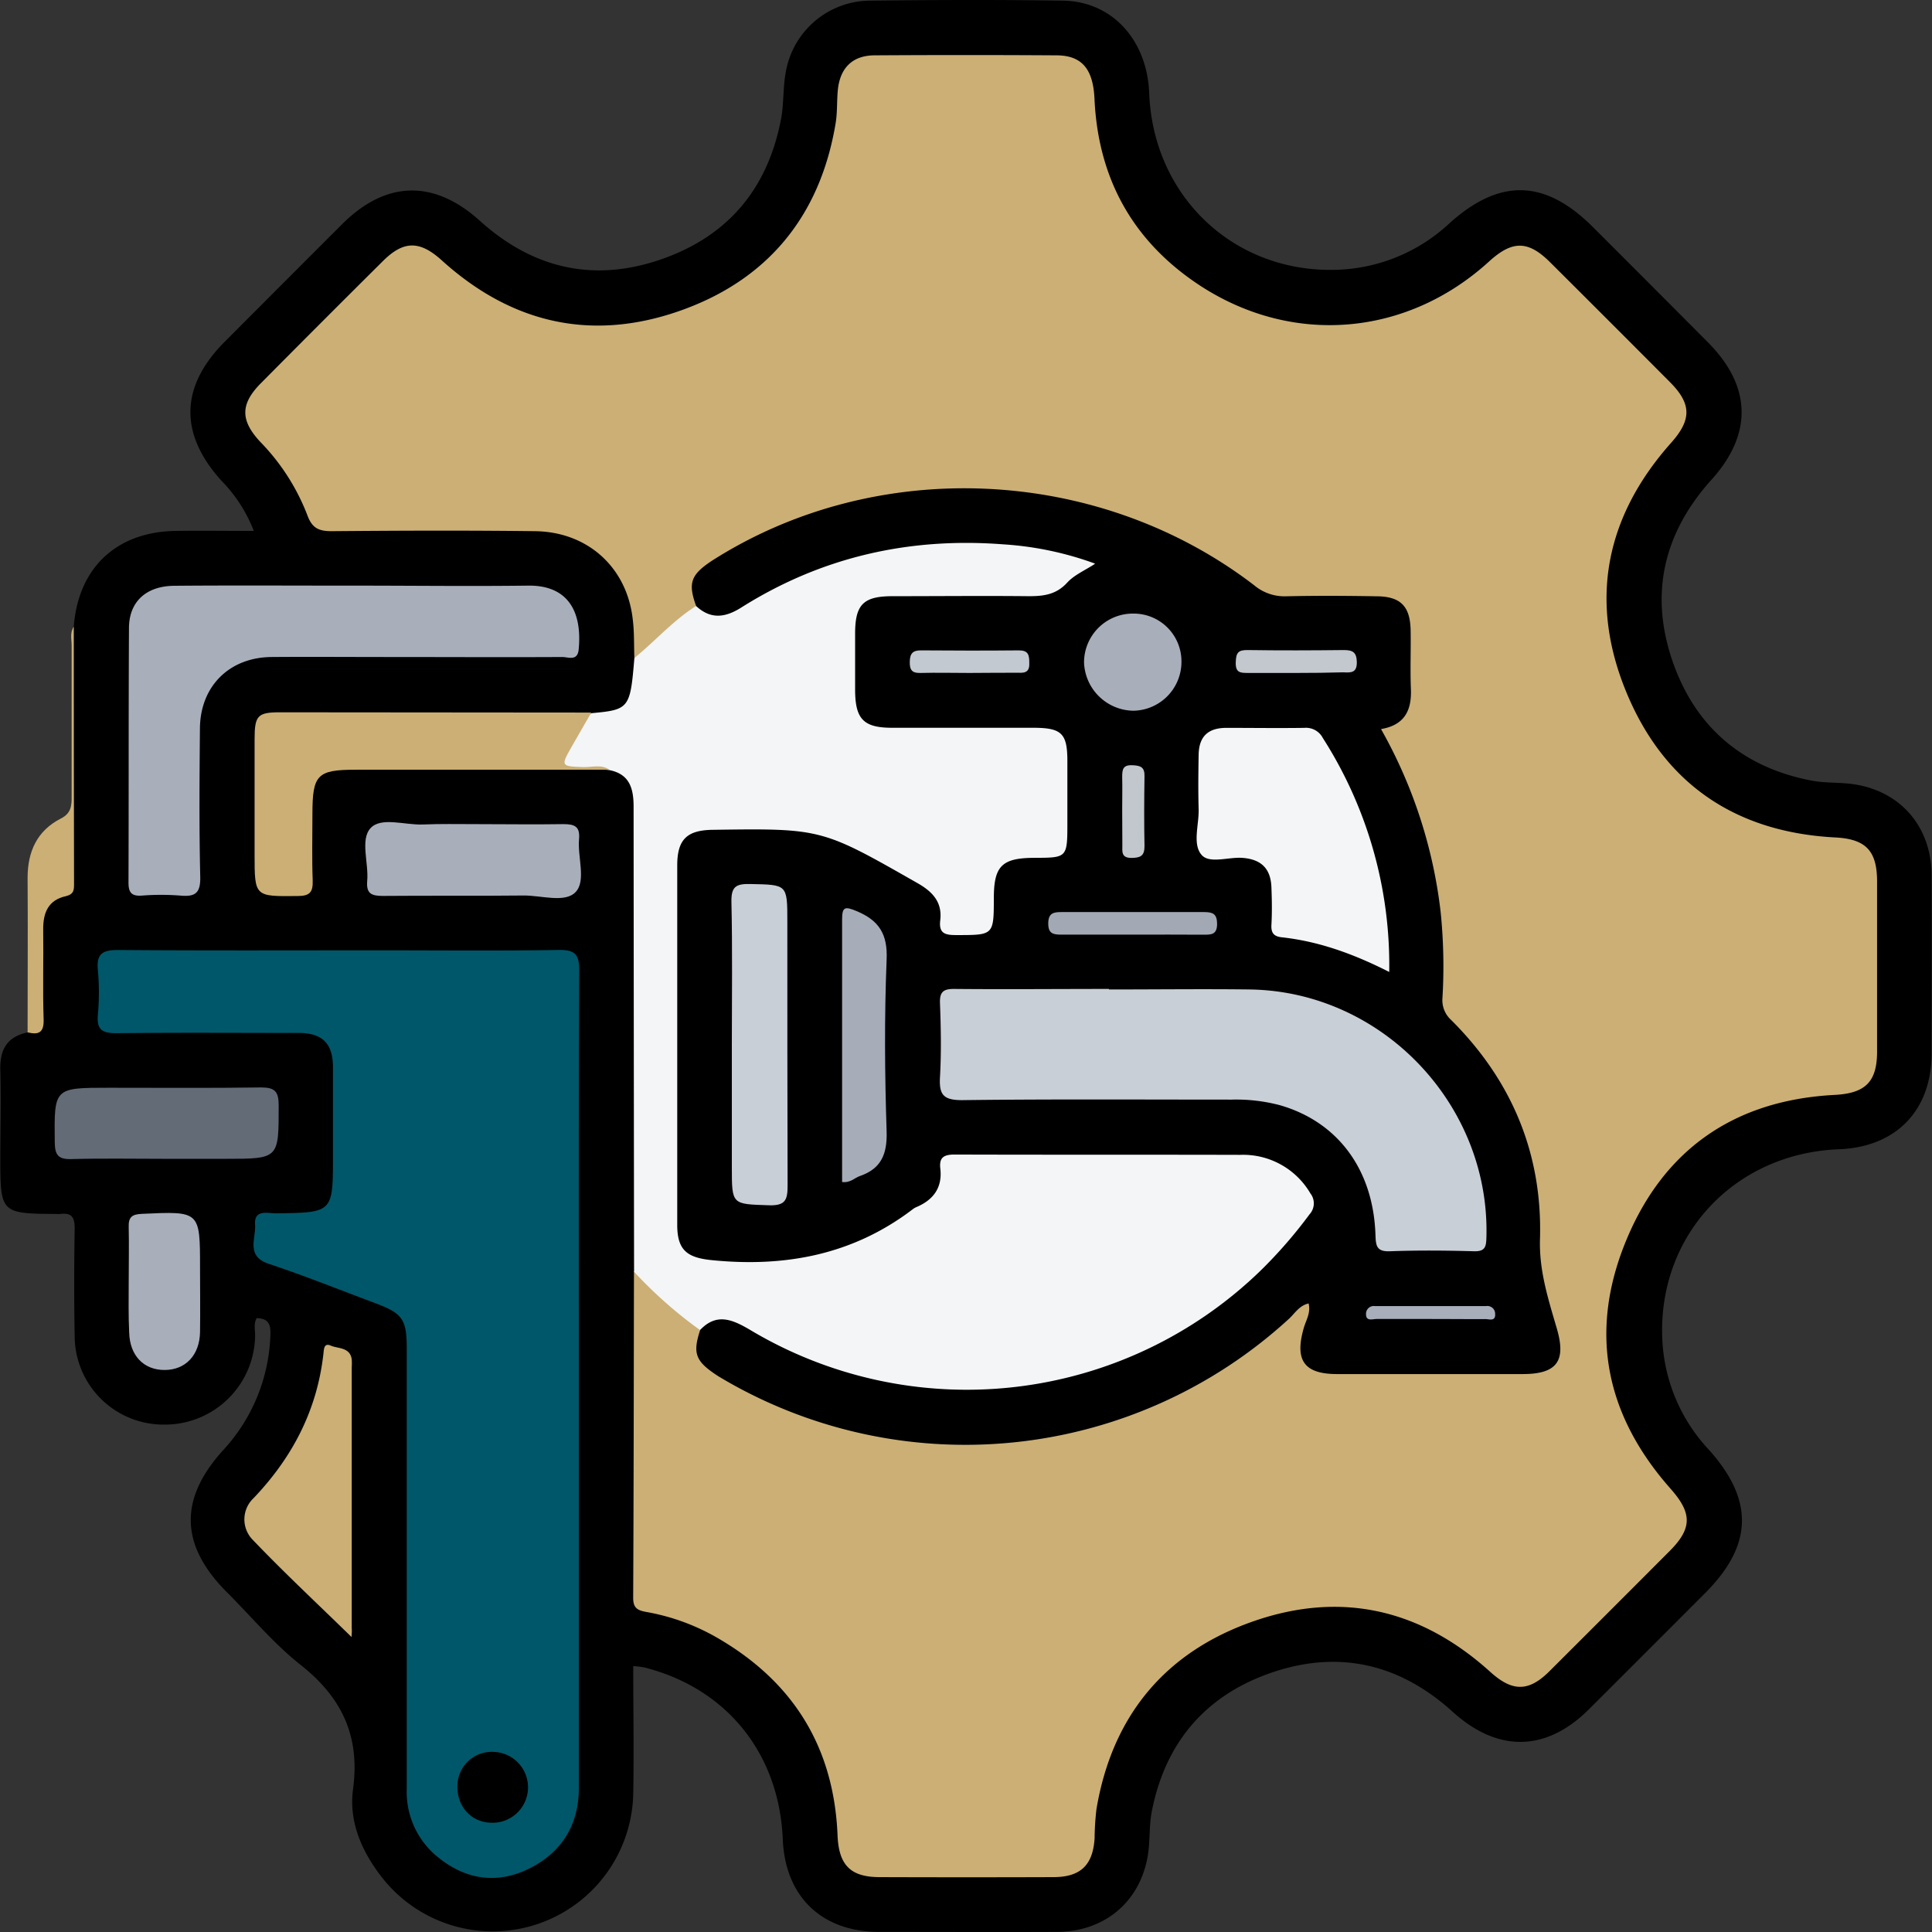
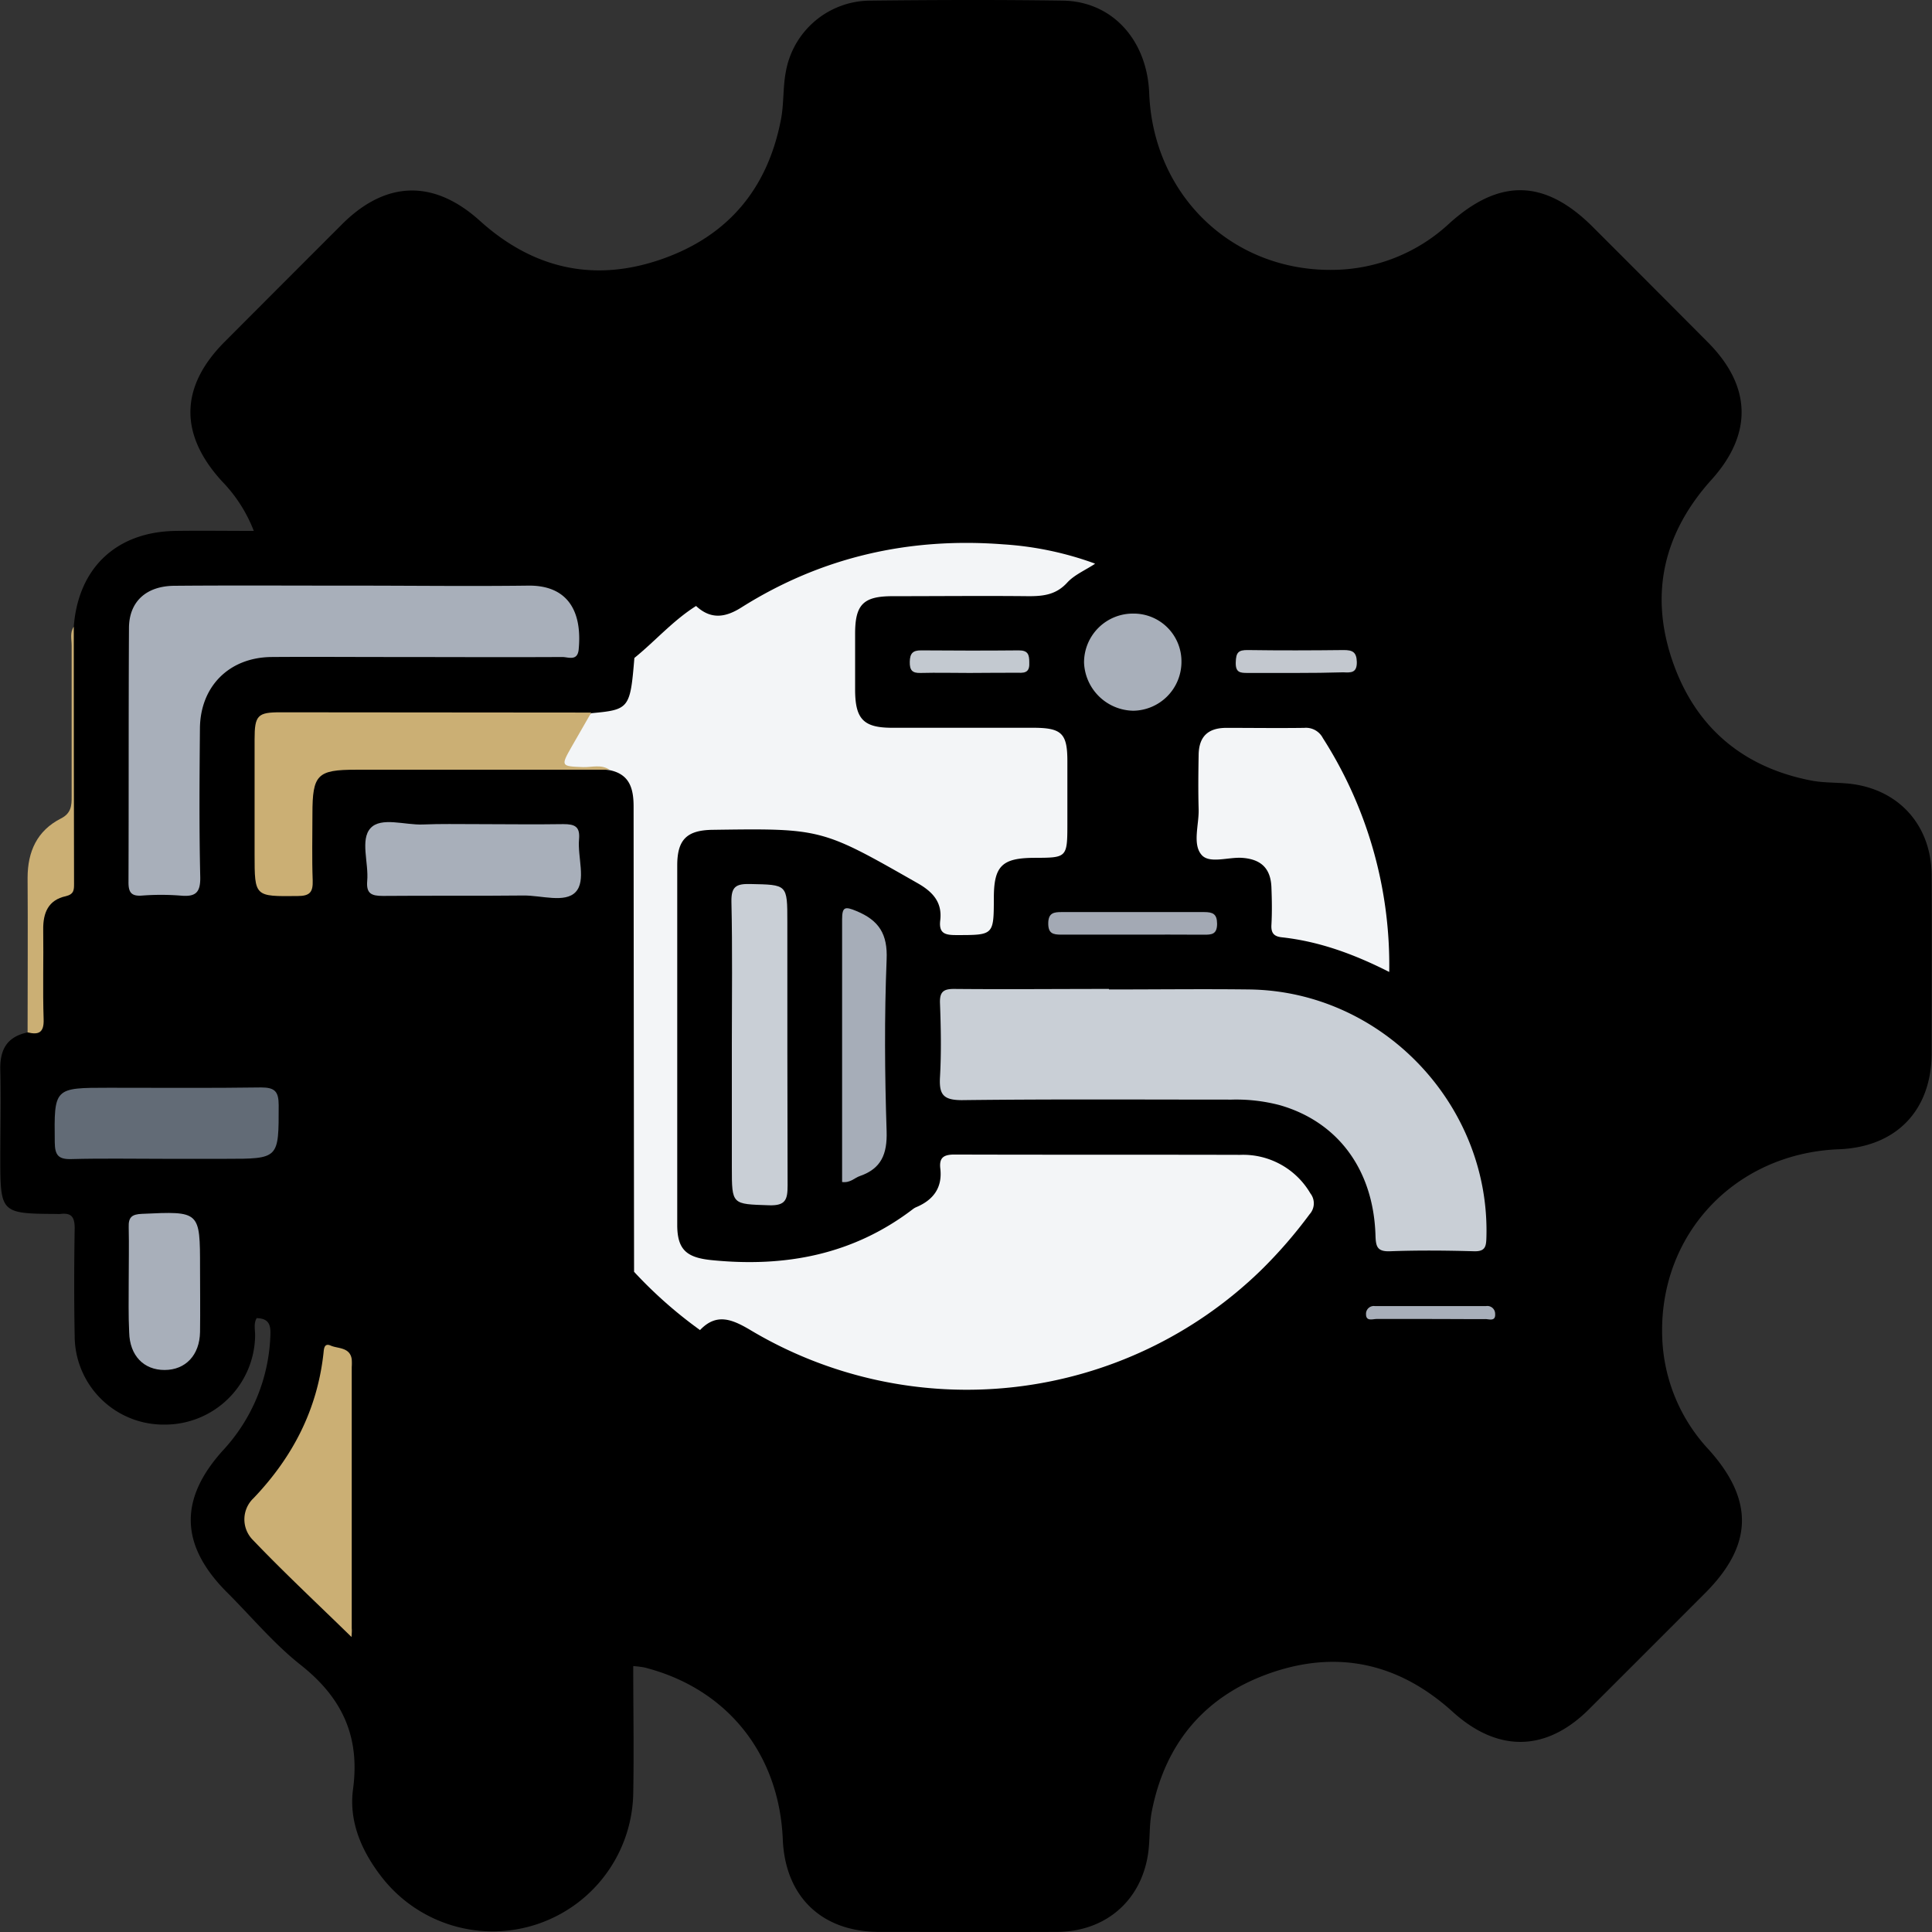
<svg xmlns="http://www.w3.org/2000/svg" viewBox="0 0 369.72 369.73">
  <rect x="0" y="0" width="369.72" height="369.73" fill="#333333" stroke="none" />
  <defs>
    <style>.cls-1{fill:#cbaf74;}.cls-2{fill:#cbaf75;}.cls-3{fill:#f3f5f7;}.cls-4{fill:#005769;}.cls-5{fill:#a8afba;}.cls-6{fill:#626b76;}.cls-7{fill:#c9cfd6;}.cls-8{fill:#a6adb8;}.cls-9{fill:#a3a9b4;}.cls-10{fill:#c3c8cf;}.cls-11{fill:#c3c9d0;}.cls-12{fill:#c1c7cd;}</style>
  </defs>
  <g id="Layer_2" data-name="Layer 2">
    <g id="Layer_1-2" data-name="Layer 1">
      <path d="M14.12,119.93c.84-11.26,8.17-18.18,19.52-18.33,4.84-.07,9.68,0,14.93,0a28.2,28.2,0,0,0-6.12-9.53c-8.2-9-8-18.09.53-26.65Q54.22,54.15,65.46,42.91c8.42-8.4,17.59-8.58,26.38-.65,10.11,9.12,21.74,11.84,34.65,7.38s20.5-13.65,23-27c.53-2.92.33-6,.89-8.9A16.48,16.48,0,0,1,166.4.12c12.34-.14,24.69-.18,37,0,9.44.14,16.12,7.53,16.52,17.72.77,19.76,16.22,34.4,35.84,33.79a33.08,33.08,0,0,0,21.63-8.91c9.63-8.67,18.29-8.42,27.46.75q11,11,21.95,22c8.42,8.44,8.63,17.58.69,26.37-9,10-11.82,21.53-7.55,34.31s13.39,20.69,26.78,23.24c2.68.5,5.48.29,8.18.71,8.94,1.4,14.71,8.22,14.75,17.41.06,11.35,0,22.7,0,34,0,11-6.79,18-17.75,18.42-19.94.78-34.59,16.39-33.8,36.17A33.06,33.06,0,0,0,327,277.41c8.69,9.66,8.46,18.29-.69,27.45Q315.19,316,304.08,327.09c-8.21,8.18-17.46,8.32-26.11.47-10-9.05-21.51-11.85-34.29-7.59S223,333.31,220.4,346.72c-.51,2.67-.3,5.48-.72,8.18-1.39,8.94-8.21,14.75-17.37,14.8-11.35.05-22.7,0-34.05,0-11,0-18-6.73-18.46-17.7-.69-16.45-10.74-28.92-26.51-32.91a21.21,21.21,0,0,0-2.11-.26c0,8.24.15,16.33,0,24.42a26.9,26.9,0,0,1-48,16.13c-3.93-5-6.46-10.73-5.62-17,1.37-10.14-2.13-17.52-10-23.75-5.15-4.06-9.43-9.23-14.11-13.9-9-9-9.25-17.82-.77-27.19a34,34,0,0,0,9.06-22c.08-1.82-.15-3.24-2.62-3.29-.63,1.05-.27,2.29-.3,3.44a17.26,17.26,0,0,1-17.35,16.93,17,17,0,0,1-17.18-17c-.13-6.86-.11-13.72,0-20.57,0-2.11-.58-3-2.72-2.74a4.57,4.57,0,0,1-.74,0C.17,232.25.06,232.14.06,221.7c0-5.61.14-11.23,0-16.84-.13-4,1.27-6.48,5.27-7.3,1.92-1.35,1.79-3.42,1.83-5.39.08-4.71,0-9.43,0-14.15,0-2.65.78-5,3.07-6.44,2.49-1.53,2.77-3.7,2.95-6.32,1-14.61.68-29.24.74-43.87A4.24,4.24,0,0,1,14.12,119.93Z" />
      <path class="cls-1" d="M14.12,119.93q0,24.58.05,49.19c0,1.15,0,2-1.57,2.38-3.36.72-4.38,3.19-4.33,6.42.08,5.72-.11,11.44.08,17.15.09,2.59-1,3-3.07,2.49,0-9.85.07-19.69,0-29.54,0-5.07,1.81-9.05,6.36-11.38,2-1,2.08-2.47,2.07-4.28q0-14.4,0-28.8C13.71,122.35,13.34,121.06,14.12,119.93Z" />
-       <path class="cls-2" d="M121.4,125.91c-.1-2.48,0-5-.32-7.45-1.12-9.86-8.59-16.69-18.7-16.81-13-.16-25.94-.11-38.91,0-2.45,0-3.72-.56-4.63-3a41.32,41.32,0,0,0-9-14.06c-3.9-4.16-3.86-7.3.13-11.3Q61.57,61.59,73.24,50c4-4,7.08-4,11.32-.16,13.27,12,28.52,15.57,45.4,9.69s27-18.15,29.95-35.94c.35-2.07.22-4.23.42-6.33.41-4.26,2.81-6.64,7-6.67q17.38-.11,34.79,0c4.93,0,7.07,2.62,7.33,8.33.7,15.4,7.47,27.46,20.38,35.85C247.62,66.27,269.36,64.29,285,50c4.41-4,7.41-4,11.59.14q11.53,11.48,23,23c4.16,4.18,4.13,7.2.19,11.62C307.2,98.9,304,115.05,311.27,132.56s20.92,26.71,39.94,27.7c5.81.3,8,2.51,8,8.43q0,16.27,0,32.54c0,5.82-2.25,8-8.15,8.3-19,1-32.6,10.3-39.85,27.82s-4,33.43,8.48,47.54c4.12,4.65,4.18,7.55-.14,11.89q-11.49,11.52-23,23c-4,4-7.11,4-11.33.19-13.26-12-28.51-15.59-45.39-9.7s-27,18.12-30,35.91a52.13,52.13,0,0,0-.36,5.6c-.32,5.13-2.67,7.42-7.83,7.44q-16.65.06-33.3,0c-5.57,0-7.83-2.29-8.06-8-.7-17-8.6-29.56-23.28-37.95a41.54,41.54,0,0,0-13.29-4.79c-1.78-.32-2.55-.78-2.54-2.75.1-20.82.11-41.64.15-62.46,4.83,3.43,9.72,6.79,13.11,11.83-.46,3.55,1.14,5.8,4.18,7.58a90.87,90.87,0,0,0,103.65-7.87c1.94-1.58,3.55-3.51,5.51-5,.78-.62,1.67-1.27,2.71-.65s.87,1.7.75,2.69c-.18,1.49-.78,2.89-1,4.37-.49,3.16.94,5.06,4.14,5.38,2.48.24,5,.08,7.47.08,10.1,0,20.19.05,30.29,0,4.41,0,6.59-2.13,5.06-6-3.59-9.08-2.9-18.6-4-28-1.37-11.68-6.57-21.64-14.54-30.11a11.5,11.5,0,0,1-3.55-9,87.1,87.1,0,0,0-10.21-45.77c-1.19-2.27-1.08-3.92,1.41-5.19a5.28,5.28,0,0,0,2.8-5c.08-3.86.17-7.73,0-11.58-.24-4.39-1.87-6-6.34-6.16-5.48-.19-11-.1-16.45,0a11.14,11.14,0,0,1-7.22-2.43c-29-21.88-69.39-23.91-100.72-5.21-3.18,1.89-5.21,4.21-4.65,8.12A34.25,34.25,0,0,1,121.4,125.91Z" />
      <path class="cls-3" d="M121.4,125.91c4-3.24,7.44-7.22,11.89-10,4.29.94,7.86-.62,11.59-2.68,18.93-10.45,39-13,60-7.93a15.38,15.38,0,0,1,2.51.73c2.62,1.13,2.82,2.2.71,4-3.8,3.2-7.83,5.28-13.18,5-7.58-.44-15.2-.17-22.81-.09-5.62.06-7.07,1.56-7.12,7.15,0,3.11,0,6.23,0,9.34.06,5.63,1.13,6.71,6.88,6.75,8.23,0,16.46,0,24.68,0,7.29,0,8.8,1.54,8.83,8.77,0,4.49.1,9,0,13.46-.11,3.65-.86,4.34-4.42,4.59-9.38.65-9.38.65-9.77,9.93-.17,4-.84,4.78-4.41,5-5.82.41-7.64-.37-8.07-4.13a7.41,7.41,0,0,0-4.55-6.3c-.56-.27-1.09-.6-1.63-.91-16.18-9.28-16.18-9.28-34.86-8.82-5.35.13-7,1.65-7,7q-.1,33.09,0,66.18c0,5.28,1.71,6.85,7,7,1,0,2,0,3,0,18.59,0,18.58,0,34.18-9.91,2-1.27,3.41-2.71,3.76-5.22.62-4.37,1.38-5,5.79-5,11.34-.08,22.69,0,34,0,6.11,0,12.21-.06,18.32,0a16.9,16.9,0,0,1,12.19,4.82c4,4,4.22,6.32.86,10.72a69,69,0,0,1-15.11,14.92c-29.5,20.66-60.18,22.45-91.77,5.1-3.13-1.72-5.88-1.12-8.89-.82a84.1,84.1,0,0,1-12.66-11.18q-.06-44.51-.09-89c0-3.43-.72-6.21-4.59-7a34.21,34.21,0,0,0-6.71-.14c-2.69.1-3.13-1.2-2.08-3.21,1.43-2.73,2.57-5.71,5.3-7.55C120.42,135.82,120.6,135.59,121.4,125.91Z" />
-       <path class="cls-4" d="M110.77,264q0,39.11,0,78.19c0,7-3.25,12.27-9.44,15.36s-12.18,2.18-17.49-2.12a16,16,0,0,1-6-13.11q0-42.09,0-84.18c0-5.69-.79-6.81-6.11-8.79-6.76-2.52-13.47-5.23-20.31-7.5C47,240.37,49,237,48.81,234.38c-.21-3.06,2.46-2.16,4.12-2.19,10.79-.15,10.79-.11,10.79-11.08,0-5.62,0-11.23,0-16.84,0-4.58-2-6.58-6.57-6.6-11.6,0-23.2-.09-34.8.05-2.7,0-3.88-.58-3.62-3.5a47.4,47.4,0,0,0,0-8.59c-.33-3.32,1.11-3.85,4.06-3.83,16.58.13,33.17.06,49.75.06,11.48,0,23,.12,34.42-.07,3.2-.06,3.9,1,3.89,4C110.72,211.87,110.77,237.93,110.77,264Z" />
      <path class="cls-5" d="M67.76,112.07c11.09,0,22.18.14,33.26,0,7.39-.12,10.45,4.61,9.72,12.21-.22,2.31-2,1.45-3.13,1.45-11.09.06-22.18,0-33.26,0-7.48,0-14.95-.06-22.43,0-8.06.09-13.59,5.61-13.66,13.66-.08,9.47-.16,18.94.06,28.4.07,3.07-.92,3.86-3.76,3.6a47.76,47.76,0,0,0-7.47,0c-2,.13-2.51-.68-2.5-2.57.06-16.2,0-32.4.09-48.59,0-5.09,3.29-8.09,8.69-8.13C44.83,112,56.3,112.08,67.76,112.07Z" />
      <path class="cls-1" d="M113.15,136.36l-3.7,6.44c-2.18,3.82-2.13,3.84,2.13,4,1.69.05,3.47-.58,5.06.5l-48.54,0c-7.39,0-8.31.94-8.31,8.47,0,4.23-.11,8.47.05,12.7.07,2.21-.49,3-2.88,3-8.24.08-8.24.18-8.24-8,0-7.34,0-14.69,0-22,0-4.6.59-5.17,5-5.16Z" />
      <path class="cls-1" d="M67.27,313.27c-6.52-6.37-12.94-12.35-19-18.7a5.58,5.58,0,0,1,.26-7.88C56,278.86,60.7,269.8,61.9,259c.09-.8.09-2.08,1.41-1.49s3.68.27,4,2.62a10.57,10.57,0,0,1,0,1.49v50C67.36,312.09,67.31,312.54,67.27,313.27Z" />
      <path class="cls-6" d="M31.55,221.76c-6,0-11.95-.11-17.92.05-2.5.07-3.12-.8-3.15-3.19-.12-10.46-.19-10.46,10.36-10.46,9.71,0,19.42.08,29.12-.06,2.61,0,3.36.75,3.37,3.36,0,10.3.13,10.3-10.21,10.3Z" />
      <path class="cls-5" d="M91,157.71c5.6,0,11.21.09,16.81,0,2.2,0,3.21.47,3,2.88-.31,3.44,1.39,7.92-.64,10.1s-6.58.64-10,.68c-9,.1-17.94,0-26.9.08-2.22,0-3.2-.46-3-2.86.31-3.45-1.38-7.91.64-10.11s6.58-.56,10-.7S87.62,157.71,91,157.71Z" />
      <path class="cls-5" d="M24.63,245.29c0-3.47.08-6.95,0-10.43-.07-1.94.61-2.49,2.54-2.57,11.11-.51,11.11-.57,11.11,10.33,0,4.1.06,8.2,0,12.29-.08,4.43-2.78,7.25-6.77,7.26s-6.68-2.73-6.79-7.19C24.56,251.75,24.63,248.52,24.63,245.29Z" />
      <path d="M134,254.49c3.08-3.21,6-2.06,9.35-.11a80.75,80.75,0,0,0,97.95-11.29,89.66,89.66,0,0,0,9.31-10.72,3.1,3.1,0,0,0,.15-4A14.91,14.91,0,0,0,237.31,221c-18.21-.05-36.42,0-54.62-.06-2.13,0-3,.59-2.74,2.73.4,3.6-1.32,5.93-4.54,7.31a2.93,2.93,0,0,0-.65.36c-11.48,8.79-24.52,11.23-38.64,9.8-4.65-.48-6.51-1.93-6.52-6.7q0-34.41,0-68.83c0-4.95,1.85-6.74,6.76-6.81,20.92-.3,20.89-.25,39.27,10.23,2.91,1.66,4.71,3.67,4.3,7.09-.29,2.47.87,2.82,3,2.82,7.24,0,7.24.08,7.26-7.09,0-6.14,1.56-7.67,7.76-7.69s6.31,0,6.31-6.49v-12c0-5.35-1.09-6.4-6.59-6.4-9,0-18,0-26.94,0-5.45,0-7.05-1.63-7.09-7.15q0-5.42,0-10.85c0-5.58,1.57-7.16,7.08-7.18,8.73,0,17.46-.09,26.19,0,2.85,0,5.23-.31,7.32-2.6,1.36-1.48,3.4-2.34,5.36-3.62A62.39,62.39,0,0,0,192,104.17c-17.91-1.38-34.66,2.37-50,12-3.11,2-5.91,2.46-8.78-.19-1.61-4.44-1-6,3-8.66,31.46-20.1,73.92-18.22,103.8,4.69a9,9,0,0,0,6.12,2.1c5.73-.13,11.46-.1,17.19,0,4.72,0,6.55,1.91,6.62,6.61.06,3.74-.1,7.48.05,11.22.15,4-1.21,6.82-5.72,7.58a92.62,92.62,0,0,1,11.41,35,102.34,102.34,0,0,1,.35,16.42,5.09,5.09,0,0,0,1.66,4.25c11.62,11.57,17.5,25.61,17,42-.18,6,1.61,11.51,3.24,17.1,1.79,6.17,0,8.65-6.52,8.66q-17.77,0-35.53,0c-6.33,0-8.16-2.62-6.4-8.79.43-1.5,1.39-2.94.93-4.72-1.78.39-2.63,1.9-3.77,2.95a91.63,91.63,0,0,1-109.15,11C133.09,260.54,132.49,259.08,134,254.49Z" />
      <path d="M87.55,341.49a6.55,6.55,0,0,1,7-6.23,6.78,6.78,0,1,1-.72,13.54C90,348.64,87.32,345.5,87.55,341.49Z" />
      <path class="cls-7" d="M212.23,189.35c9,0,18-.11,26.93,0,25.38.37,46,22.09,45.29,47.41-.05,1.73-.17,2.75-2.36,2.69-5.36-.15-10.73-.2-16.08,0-2.55.1-2.72-1-2.79-3.07-.39-12.53-7.18-21.68-18.28-24.88a32.76,32.76,0,0,0-9.25-1.07c-17.2,0-34.41-.11-51.61.1-3.59,0-4.38-1.09-4.2-4.38.27-4.72.18-9.47,0-14.2-.07-2.18.69-2.72,2.77-2.7,9.85.09,19.7,0,29.55,0Z" />
      <path class="cls-3" d="M265.85,186c-6.83-3.46-13.44-5.85-20.54-6.63-1.54-.16-2.1-.84-2-2.41.13-2.36.09-4.73,0-7.1-.12-3.61-1.91-5.41-5.53-5.69-2.69-.21-6.35,1.2-7.86-.6-1.75-2.07-.46-5.72-.54-8.69-.1-3.48-.06-7,0-10.45s1.76-5.12,5.26-5.14c5,0,10,.07,14.94,0a3.64,3.64,0,0,1,3.57,1.95A80.56,80.56,0,0,1,265.85,186Z" />
      <path class="cls-7" d="M140.05,199.87c0-9.09.13-18.19-.08-27.27-.06-2.92.87-3.49,3.57-3.43,7.13.15,7.13,0,7.13,7.26,0,16.81,0,33.62.05,50.43,0,2.71-.38,3.89-3.54,3.79-7.12-.24-7.13-.05-7.13-7.25Z" />
      <path class="cls-8" d="M161.15,226.2c0-16.87,0-33.55,0-50.23,0-2.48.56-2.53,2.74-1.63,4.32,1.79,6,4.41,5.78,9.31-.44,10.93-.36,21.91,0,32.85.13,4.31-1,7.12-5.08,8.54C163.52,225.39,162.75,226.4,161.15,226.2Z" />
      <path class="cls-5" d="M226.09,126.69a9.35,9.35,0,0,1-9.21,9.32,9.59,9.59,0,0,1-9.43-9.19,9.35,9.35,0,0,1,9.49-9.4A9.14,9.14,0,0,1,226.09,126.69Z" />
      <path class="cls-9" d="M216.9,178.86c-4.6,0-9.2,0-13.8,0-1.6,0-2.52-.22-2.5-2.19s1.06-2.14,2.6-2.13q13.61,0,27.22,0c1.65,0,2.48.33,2.49,2.24,0,2.06-1.07,2.1-2.58,2.09C225.85,178.83,221.38,178.86,216.9,178.86Z" />
      <path class="cls-10" d="M248.09,128.78c-3.12,0-6.24,0-9.36,0-1.41,0-2.3-.08-2.25-2s.49-2.41,2.33-2.38c6.11.09,12.22.07,18.33,0,1.64,0,2.46.34,2.51,2.26.05,2.14-1.12,2.07-2.59,2C254.07,128.75,251.08,128.78,248.09,128.78Z" />
      <path class="cls-11" d="M185.54,128.78c-3.11,0-6.23-.08-9.34,0-1.64.06-2.13-.53-2.1-2.13s.57-2.21,2.19-2.19c6.23.05,12.45.06,18.68,0,1.75,0,2,.8,2,2.28.09,1.72-.58,2.09-2.13,2C191.77,128.72,188.65,128.78,185.54,128.78Z" />
-       <path class="cls-12" d="M214.75,155c0-2.11.05-4.23,0-6.34,0-1.45.15-2.31,2-2.22,1.51.07,2.3.36,2.27,2.06-.07,4.48-.09,9,0,13.44,0,1.92-.85,2.21-2.49,2.24-2,0-1.75-1.23-1.75-2.46Z" />
      <path class="cls-5" d="M273.87,252.41c-3.49,0-7,0-10.46,0-.71,0-2,.51-2-.91a1.49,1.49,0,0,1,1.69-1.56q10.65,0,21.29,0a1.49,1.49,0,0,1,1.73,1.49c.11,1.51-1.15,1-1.85,1C280.84,252.45,277.35,252.41,273.87,252.41Z" />
    </g>
  </g>
</svg>